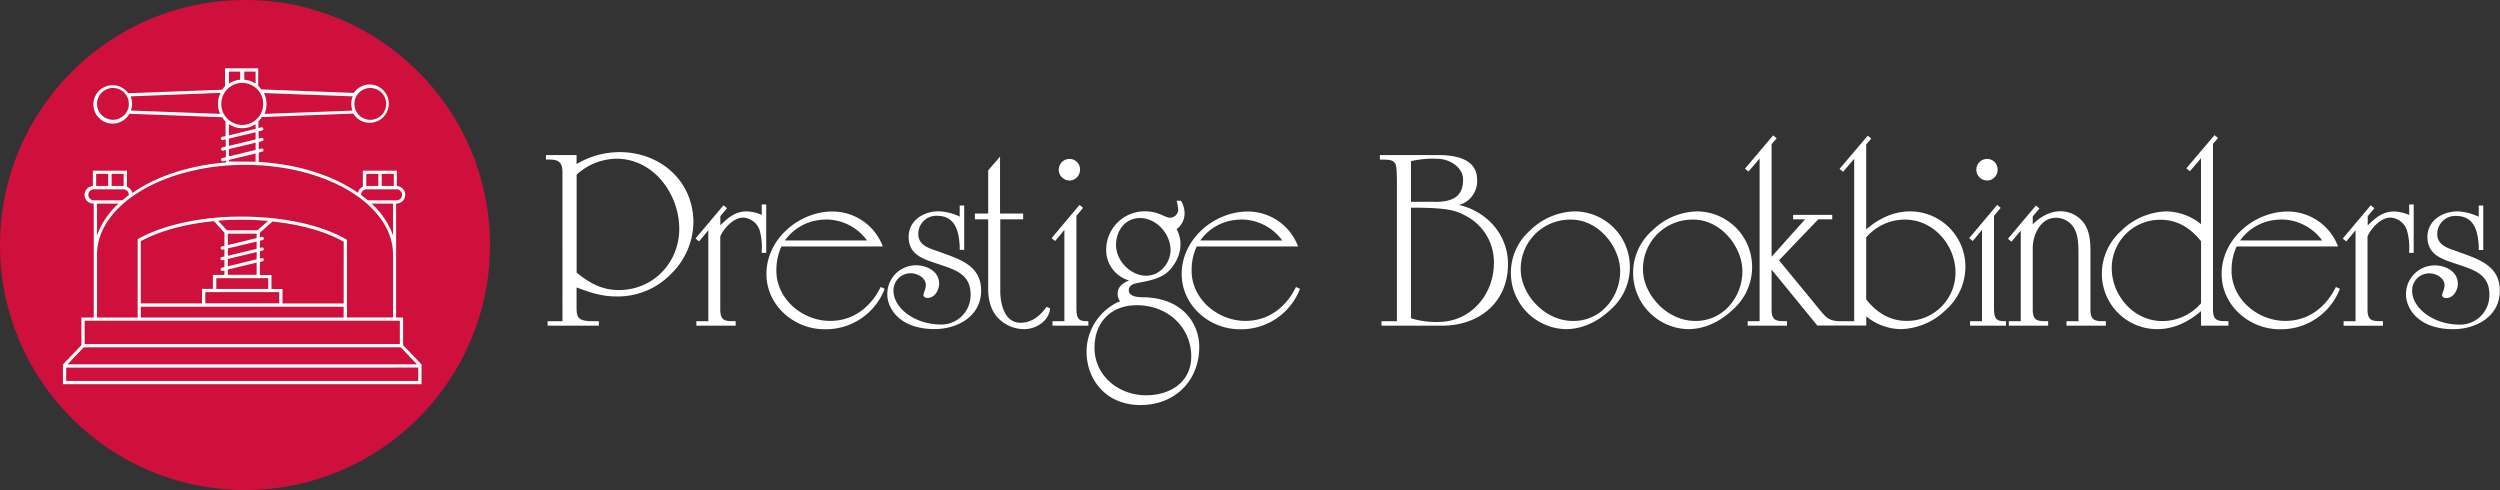
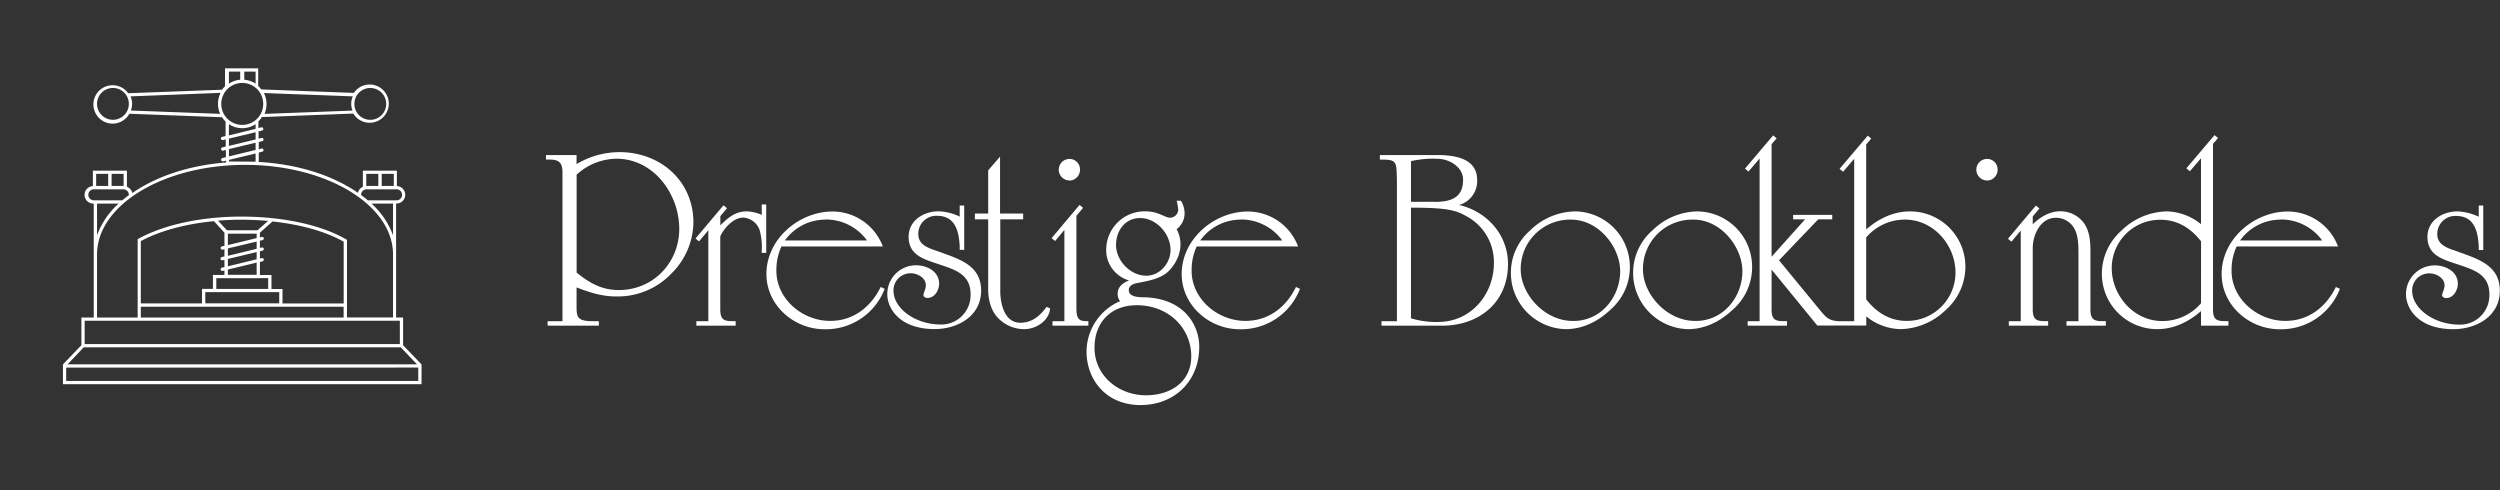
<svg xmlns="http://www.w3.org/2000/svg" id="a4949b00-98af-4d4a-a2cf-8922c6fe3100" data-name="Layer 2" viewBox="0 0 714.97 140.15">
  <rect x="0" y="0" width="714.97" height="140.15" fill="#333333" stroke="none" />
  <title>Prestige-Book-Binders-logo</title>
-   <circle cx="70.07" cy="70.07" r="70.07" style="fill:#cf0f3c" />
  <path d="M124.55,107.5l-5.27-5.5V94.09h-2V61.49a2.5,2.5,0,0,0,.22-5V52.09h-9.73V56.7a2.48,2.48,0,0,0-1.41,1.72C99.3,53.51,89.28,50.22,78,49.6V46.91l1-.25a.47.47,0,0,0,.35-.56.48.48,0,0,0-.57-.35L78,46V43.89l1-.25a.47.47,0,0,0,.35-.57.47.47,0,0,0-.57-.34l-.83.2V40.86l1-.25a.47.47,0,0,0,.35-.56.47.47,0,0,0-.57-.35l-.83.2V38a6.9,6.9,0,0,0,1-1.24l26.14-1a5.47,5.47,0,1,0,.15-5.91l-26.48-1a7.27,7.27,0,0,0-.86-1V22.82h-9.5v5.12a7.12,7.12,0,0,0-.85,1l-26.84,1A5.49,5.49,0,1,0,41,35.81l26.51,1a7.28,7.28,0,0,0,1,1.24v4.13l-1,.25a.47.47,0,0,0,.11.92h.11l.83-.2V45.2l-1,.25a.47.47,0,0,0,.11.92h.11l.83-.2v2.06l-1,.25a.47.47,0,0,0,.11.93l.11,0,.83-.2v.53c-10.62.84-20,4-26.81,8.74A2.52,2.52,0,0,0,40.3,56.7V52.09H30.56V56.5a2.5,2.5,0,0,0,.25,5v32.6H27.28V102L22,107.5h0v0h0v5.66H124.56v-5.7ZM116.4,70.57a22.66,22.66,0,0,0-6.16-9.07h6.16ZM113.17,53h3.45v3.46h-3.45Zm-4.42,3.46V53h3.45v3.46h-3.45ZM107.27,59a1.58,1.58,0,0,1,1.57-1.58h8.44a1.58,1.58,0,1,1,0,3.15h-8.09c-.61-.52-1.25-1-1.92-1.52Zm2.63-30.55A4.55,4.55,0,1,1,105.35,33,4.55,4.55,0,0,1,109.9,28.44Zm-5,2.39a5.35,5.35,0,0,0-.45,2.16,5.49,5.49,0,0,0,.36,1.91l-25.17.94A6.79,6.79,0,0,0,80.22,33a6.89,6.89,0,0,0-.74-3.11ZM77.1,27.2a7,7,0,0,0-3.24-1.12V23.76H77.1Zm-7.63-3.44h3.22v2.32a6.9,6.9,0,0,0-3.22,1.12ZM36.3,37.54A4.55,4.55,0,1,1,40.85,33,4.55,4.55,0,0,1,36.3,37.54Zm5.12-2.65a5.44,5.44,0,0,0,.36-1.9,5.51,5.51,0,0,0-.44-2.15l25.75-1a6.88,6.88,0,0,0-.13,6ZM67.28,33a6,6,0,1,1,6,6A6,6,0,0,1,67.28,33Zm2.19,5.79a6.9,6.9,0,0,0,7.63,0v1.34L69.47,42Zm0,4.13,7.63-1.82v2.06L69.47,45Zm0,3,7.63-1.83v2.07L69.47,48Zm0,3.54V49l7.63-1.82v2.34ZM35.92,53h3.44v3.46H35.92ZM31.5,53h3.44v3.46H31.5Zm-2.24,6a1.58,1.58,0,0,1,1.57-1.58h8.44A1.58,1.58,0,0,1,40.85,59v.08c-.66.48-1.28,1-1.88,1.49H30.83A1.58,1.58,0,0,1,29.26,59Zm2.49,2.51h6.17a22.59,22.59,0,0,0-6.17,9.07Zm0,14.56c0-14.14,19-25.64,42.36-25.64s42.29,11.5,42.29,25.64v18H103.23V71.87l-.23-.13c-7.11-4.14-18.06-6.52-30-6.52-11.39,0-22.1,2.31-29.39,6.33l-.24.13V94.09H31.75Zm70.54,14H84.79V85.93H81.64v-4H78.33V78.18l.75-.18a.47.47,0,0,0,.35-.56.47.47,0,0,0-.57-.35l-.53.13V75.15l.75-.18a.47.47,0,0,0,.35-.56.47.47,0,0,0-.57-.35l-.53.13V72.13l.75-.18a.47.47,0,0,0,.35-.57.47.47,0,0,0-.57-.34l-.53.13V69.84l3.59-3.22c8.09.86,15.23,2.86,20.37,5.79Zm-33.12-9.7,8.23-2v3.5H69.17Zm8.23-9-8.23,2V70.11H77.4Zm0,1v2.07l-8.23,2V74.32Zm0,3v2.06l-8.23,2V77.34Zm.93,7.46H80.7v3.09H65.86V82.84H78.33Zm3.31,4h2.22v3.2H62.71v-3.2H81.64Zm-4-17.69H68.9l-2.54-2.76c2.16-.17,4.37-.26,6.6-.26,2.63,0,5.2.12,7.7.34ZM65.19,66.53l3,3.3v3.75l-.75.18a.47.47,0,0,0,.11.92h.11l.53-.13v2.07l-.75.17a.47.47,0,0,0,.11.93l.11,0,.53-.12v2.06l-.75.18a.47.47,0,0,0,.11.92h.11l.53-.13V81.9h-3.3v4H61.77v4.14H44.27V72.24C49.72,69.29,57.08,67.31,65.19,66.53ZM44.27,91h58v3.09h-58ZM28.21,95h90.14v6.68H28.21Zm-.27,7.61h90.67l4.64,4.86H23.33Zm95.68,9.62H22.93v-3.83H123.62Z" transform="translate(-4 -3.28)" style="fill:#fff" />
  <path d="M181.2,46.79a24,24,0,0,0-12.31,3.42V47.62h-8.74v1.3c3.12-.08,4.56.22,4.71,3.34V95.13h-4.25v1.29h14.66V95.13H173.6c-4.41,0-4.71-1.07-4.71-4.11V85.47c3.72,1.45,7.22,2.59,11.33,2.59A21.17,21.17,0,0,0,196,81.52a20.94,20.94,0,0,0,6.31-14.67C202.26,54.92,192.76,46.79,181.2,46.79ZM181,86.23c-4.87,0-8.44-2-12.09-5v-28a17.16,17.16,0,0,1,11.4-4.56c10.34,0,17.63,9.58,17.94,19.46S191.08,86.23,181,86.23Z" transform="translate(-4 -3.28)" style="fill:#fff" />
  <path d="M221.86,64.73a11.82,11.82,0,0,0-4.25-1c-3.35,0-5.4,1.82-7.6,4V65.1l1.9-2.28-1-.83-8,9.5,1,.83,2.66-3.19v26h-3.42v1.29h11.24V95.13c-2.88,0-4.4.07-4.4-3.35V70.88c1.14-2.58,4.25-5.78,7.06-5.32a5.31,5.31,0,0,1,4.18,3.5,17.59,17.59,0,0,1,.61,6v.53h1.29V61.76h-1.29Z" transform="translate(-4 -3.28)" style="fill:#fff" />
  <path d="M241.24,95.05c-8.06-.08-15.5-6.61-15.2-14.82a15.94,15.94,0,0,1,1.44-6.46h29a15.39,15.39,0,0,0-14.37-10c-9.65,0-18.92,7.9-18.92,17.86,0,9,7.9,15.81,16.57,15.81a18,18,0,0,0,17.25-11.56l-1.14-.53C253,91.17,247.93,95.13,241.24,95.05Zm-1.14-29a14.56,14.56,0,0,1,11.86,6H228.47A14.24,14.24,0,0,1,240.1,66.09Z" transform="translate(-4 -3.28)" style="fill:#fff" />
  <path d="M272.4,75.21c-2.51-.91-5.78-1.67-5.78-5A5.14,5.14,0,0,1,272,65c5.24,0,6.23,4.48,6.46,8.66v1.07h1.29V62.06h-1.29v3.2L278,65a15.33,15.33,0,0,0-5.55-1.29c-4.26,0-8.59,2.58-8.59,7.29,0,5.4,4.56,6.46,8.82,7.91,4.48,1.52,8.89,2.81,8.89,8.51a8.39,8.39,0,0,1-8.89,8.66c-7.15-.15-13.15-4.71-13.15-9.65a4.87,4.87,0,0,1,5-5c1.82,0,4.25,1.29,4.25,3.42,0,1.14-.68,2.2-.68,2.81s.68.83,1.14.83c2.13,0,3.34-2.28,3.34-4.1,0-3.5-3.49-5.24-6.61-5.24a8.2,8.2,0,0,0-8.21,8.36c0,3.72,3.27,9.88,13.53,9.88,6.54,0,13.3-3.65,13.3-11S278.18,77.34,272.4,75.21Z" transform="translate(-4 -3.28)" style="fill:#fff" />
  <path d="M296,95.58c-5.78.15-5.93-8-5.93-8.81V66h6.54V64.35H290V48.08L286.61,52V64.35h-3.8V66h3.8V85.4c0,.61-.23,5,2.28,8.21a10.36,10.36,0,0,0,8.06,3.8c3.34,0,7.07-2.36,7.37-5.93l-1-.46C301.51,93.53,299.23,95.51,296,95.58Z" transform="translate(-4 -3.28)" style="fill:#fff" />
  <path d="M309.87,54.92a3.09,3.09,0,0,0,3-3.19,3,3,0,0,0-3-3,3.08,3.08,0,1,0,0,6.16Z" transform="translate(-4 -3.28)" style="fill:#fff" />
  <path d="M305,95.13v1.29h10.26V95.13c-1.9,0-3.42.07-3.42-3.35V65l1.9-2.28-1-.84-8,9.5,1,.84,2.66-3.19V95.13Z" transform="translate(-4 -3.28)" style="fill:#fff" />
  <path d="M331,88.29c-1.29,0-4.18-.08-4.18-2,0-1.52,1.52-1.9,2.74-2.13,2.74-.53,5.78-1.06,8.06-2.81,2.12-1.67,5.85-6.92,2.88-12.54a5.64,5.64,0,0,0,2.28-4.41,6.8,6.8,0,0,0-1.06-3.72h-1.22a14.56,14.56,0,0,1,.46,2.58,2.37,2.37,0,0,1-2.43,2.28c-1.29,0-3.27-1.82-6.92-1.82a11,11,0,0,0-11.25,10.94,9,9,0,0,0,6.54,8.82c-1.67.68-3.27,1.75-3.27,3.8a3.54,3.54,0,0,0,.69,2.13,15.77,15.77,0,0,0-9.58,14.44c0,7.9,5.47,15.27,15.43,15.27,9.73,0,16.8-6.84,16.8-16.64C347,96.34,342.7,88.51,331,88.29Zm-7.82-15.13c.07-4,2.66-7.52,6.84-7.52,4.78,0,8.81,4.63,8.74,9.27-.08,3.72-3.12,7.22-6.92,7.22C327.19,82.13,323.09,77.72,323.17,73.16Zm8.74,43.17c-7.76.08-14.9-5.39-14.9-13.6,0-7.3,4.71-12.16,12.08-12.16,9,0,15.43,6.38,15.58,14.36C344.83,112.46,338.82,116.26,331.91,116.33Z" transform="translate(-4 -3.28)" style="fill:#fff" />
  <path d="M360,95.05c-8.06-.08-15.51-6.61-15.2-14.82a15.62,15.62,0,0,1,1.44-6.46h29a15.38,15.38,0,0,0-14.36-10c-9.65,0-18.93,7.9-18.93,17.86,0,9,7.91,15.81,16.57,15.81a18,18,0,0,0,17.26-11.56l-1.15-.53C371.81,91.17,366.71,95.13,360,95.05Zm-1.14-29a14.55,14.55,0,0,1,11.85,6H347.26A14.24,14.24,0,0,1,358.89,66.09Z" transform="translate(-4 -3.28)" style="fill:#fff" />
  <path d="M421.28,61.91a7.12,7.12,0,0,0,5.17-7.14c0-5.85-5.62-7.15-11.4-7.15H398.63v1.3c2.36,0,3.57.07,4.18.83s.61,2.13.69,4.79V95.13h-4.41v1.29h17.33c10.64,0,18.85-6.69,18.85-17.63C435.27,70.43,429.26,63.74,421.28,61.91ZM407.52,49.37a27.42,27.42,0,0,1,7.45-.68c3.8,0,7.45,2.58,7.45,5.93,0,3.64-1.52,6.53-8.28,6.38h-6.62Zm7.83,46a25.19,25.19,0,0,1-7.83-1.06V62.67c10.64,0,12.92.76,16.12,2.59a14.86,14.86,0,0,1,7.6,13.22C431.24,87.53,424.62,95.35,415.35,95.35Z" transform="translate(-4 -3.28)" style="fill:#fff" />
  <path d="M454.64,63.74a18.73,18.73,0,0,0-13.07,5.47,16.11,16.11,0,0,0,10,28.2c5,.07,9.5-2.21,13.08-5.63a16.12,16.12,0,0,0,5.47-12.39A15.85,15.85,0,0,0,454.64,63.74ZM453.2,95.05c-7.83-.38-14.21-7.75-14.29-14.59A14.1,14.1,0,0,1,453.2,66.09c7.83-.07,13.91,7.53,14.14,14.37C467.56,87.91,461.94,95.51,453.2,95.05Z" transform="translate(-4 -3.28)" style="fill:#fff" />
  <path d="M489.6,63.74a18.73,18.73,0,0,0-13.07,5.47,16.11,16.11,0,0,0,10,28.2c5,.07,9.5-2.21,13.08-5.63a16.12,16.12,0,0,0,5.47-12.39A15.85,15.85,0,0,0,489.6,63.74Zm-1.44,31.31c-7.83-.38-14.21-7.75-14.29-14.59a14.09,14.09,0,0,1,14.29-14.37C496,66,502.07,73.62,502.3,80.46,502.52,87.91,496.9,95.51,488.16,95.05Z" transform="translate(-4 -3.28)" style="fill:#fff" />
  <path d="M550.17,63.74c-4.71,0-9,2.12-12.46,5.16V44.58l1.44-1.67-1-.83-8.06,9.5,1,.83,3.19-3.72V95.13l-4.65,0c-2.65-.23-3.35-1-5.15-3.18L512.78,77.72,524,66h4V64.73H516.81V66h3.42l-9.58,10.71V44.51l1.45-1.67-1-.84-8.06,9.5,1,.84,3.19-3.73V95.13h-3.42v1.29h11.25V95.13c-2.89,0-4.41.07-4.41-3.35V80.38l13.08,16h14V93.76a16,16,0,0,0,9.88,3.65,19.1,19.1,0,0,0,12.92-5.55,16.49,16.49,0,0,0,5.55-12.54A15.81,15.81,0,0,0,550.17,63.74Zm-.68,31.31c-4.94.08-8.82-2.36-11.78-6.16V71.19a14.46,14.46,0,0,1,11.17-5.1c8.06,0,14.37,7.3,14.37,15.13A13.82,13.82,0,0,1,549.49,95.05Z" transform="translate(-4 -3.28)" style="fill:#fff" />
  <path d="M572.29,54.92a3.08,3.08,0,0,0,3-3.19,3,3,0,0,0-3-3,3.08,3.08,0,1,0,0,6.16Z" transform="translate(-4 -3.28)" style="fill:#fff" />
-   <path d="M574.26,91.78V65l1.91-2.28-1-.84-8,9.5,1,.84,2.66-3.19V95.13h-3.42v1.29h10.27V95.13C575.79,95.13,574.26,95.2,574.26,91.78Z" transform="translate(-4 -3.28)" style="fill:#fff" />
  <path d="M601.84,91.78V76.35c0-3.11.07-6.23-1.67-9a8.35,8.35,0,0,0-6.92-3.65c-3.12,0-5.78,1.67-7.91,3.72V65.18l1.91-2.28-1-.84-8,9.5,1,.84,2.66-3.19V95.13H578.5v1.29h11.25V95.13c-2.88,0-4.41.07-4.41-3.35V74.23c0-3.8,2.21-8.67,6.62-8.67a6,6,0,0,1,5.55,3.65c.91,2.05.91,4.79.91,7V95.13H595v1.29h11.25V95.13C603.36,95.13,601.84,95.2,601.84,91.78Z" transform="translate(-4 -3.28)" style="fill:#fff" />
  <path d="M636.89,91.78V44.43l1.44-1.67-1-.84-8.06,9.5,1,.84,3.19-3.72V67.39a16,16,0,0,0-9.88-3.65,19.13,19.13,0,0,0-12.92,5.54,16.5,16.5,0,0,0-5.55,12.55A15.82,15.82,0,0,0,621,97.41c4.72,0,9-2.13,12.47-5.17v4.18h7.83V95.13C638.41,95.13,636.89,95.2,636.89,91.78ZM633.47,90a14.49,14.49,0,0,1-11.17,5.09c-8.06,0-14.37-7.3-14.37-15.12a13.82,13.82,0,0,1,13.76-13.84c4.94-.07,8.81,2.36,11.78,6.16Z" transform="translate(-4 -3.28)" style="fill:#fff" />
  <path d="M657.41,95.05c-8.06-.08-15.51-6.61-15.2-14.82a15.62,15.62,0,0,1,1.44-6.46h29a15.4,15.4,0,0,0-14.37-10c-9.65,0-18.92,7.9-18.92,17.86,0,9,7.9,15.81,16.56,15.81a18,18,0,0,0,17.26-11.56l-1.14-.53C669.19,91.17,664.1,95.13,657.41,95.05Zm-1.14-29a14.55,14.55,0,0,1,11.85,6H644.64A14.24,14.24,0,0,1,656.27,66.09Z" transform="translate(-4 -3.28)" style="fill:#fff" />
-   <path d="M693,75.06v.53h1.29V61.76H693v3a11.87,11.87,0,0,0-4.26-1c-3.34,0-5.4,1.82-7.6,4V65.1l1.9-2.28L682,62l-8,9.5,1,.83,2.66-3.19v26h-3.42v1.29h11.25V95.13c-2.89,0-4.41.07-4.41-3.35V70.88c1.14-2.58,4.26-5.78,7.07-5.32a5.34,5.34,0,0,1,4.18,3.5A17.84,17.84,0,0,1,693,75.06Z" transform="translate(-4 -3.28)" style="fill:#fff" />
  <path d="M706.81,75.21c-2.51-.91-5.78-1.67-5.78-5a5.13,5.13,0,0,1,5.4-5.17c5.24,0,6.23,4.48,6.46,8.66v1.07h1.29V62.06h-1.29v3.2l-.53-.23a15.33,15.33,0,0,0-5.55-1.29c-4.26,0-8.59,2.58-8.59,7.29,0,5.4,4.56,6.46,8.82,7.91,4.48,1.52,8.89,2.81,8.89,8.51A8.39,8.39,0,0,1,707,96.11c-7.15-.15-13.15-4.71-13.15-9.65a4.86,4.86,0,0,1,5-5c1.83,0,4.26,1.29,4.26,3.42,0,1.14-.69,2.2-.69,2.81s.69.83,1.15.83c2.12,0,3.34-2.28,3.34-4.1,0-3.5-3.5-5.24-6.61-5.24a8.2,8.2,0,0,0-8.21,8.36c0,3.72,3.27,9.88,13.53,9.88,6.53,0,13.3-3.65,13.3-11S712.58,77.34,706.81,75.21Z" transform="translate(-4 -3.28)" style="fill:#fff" />
</svg>